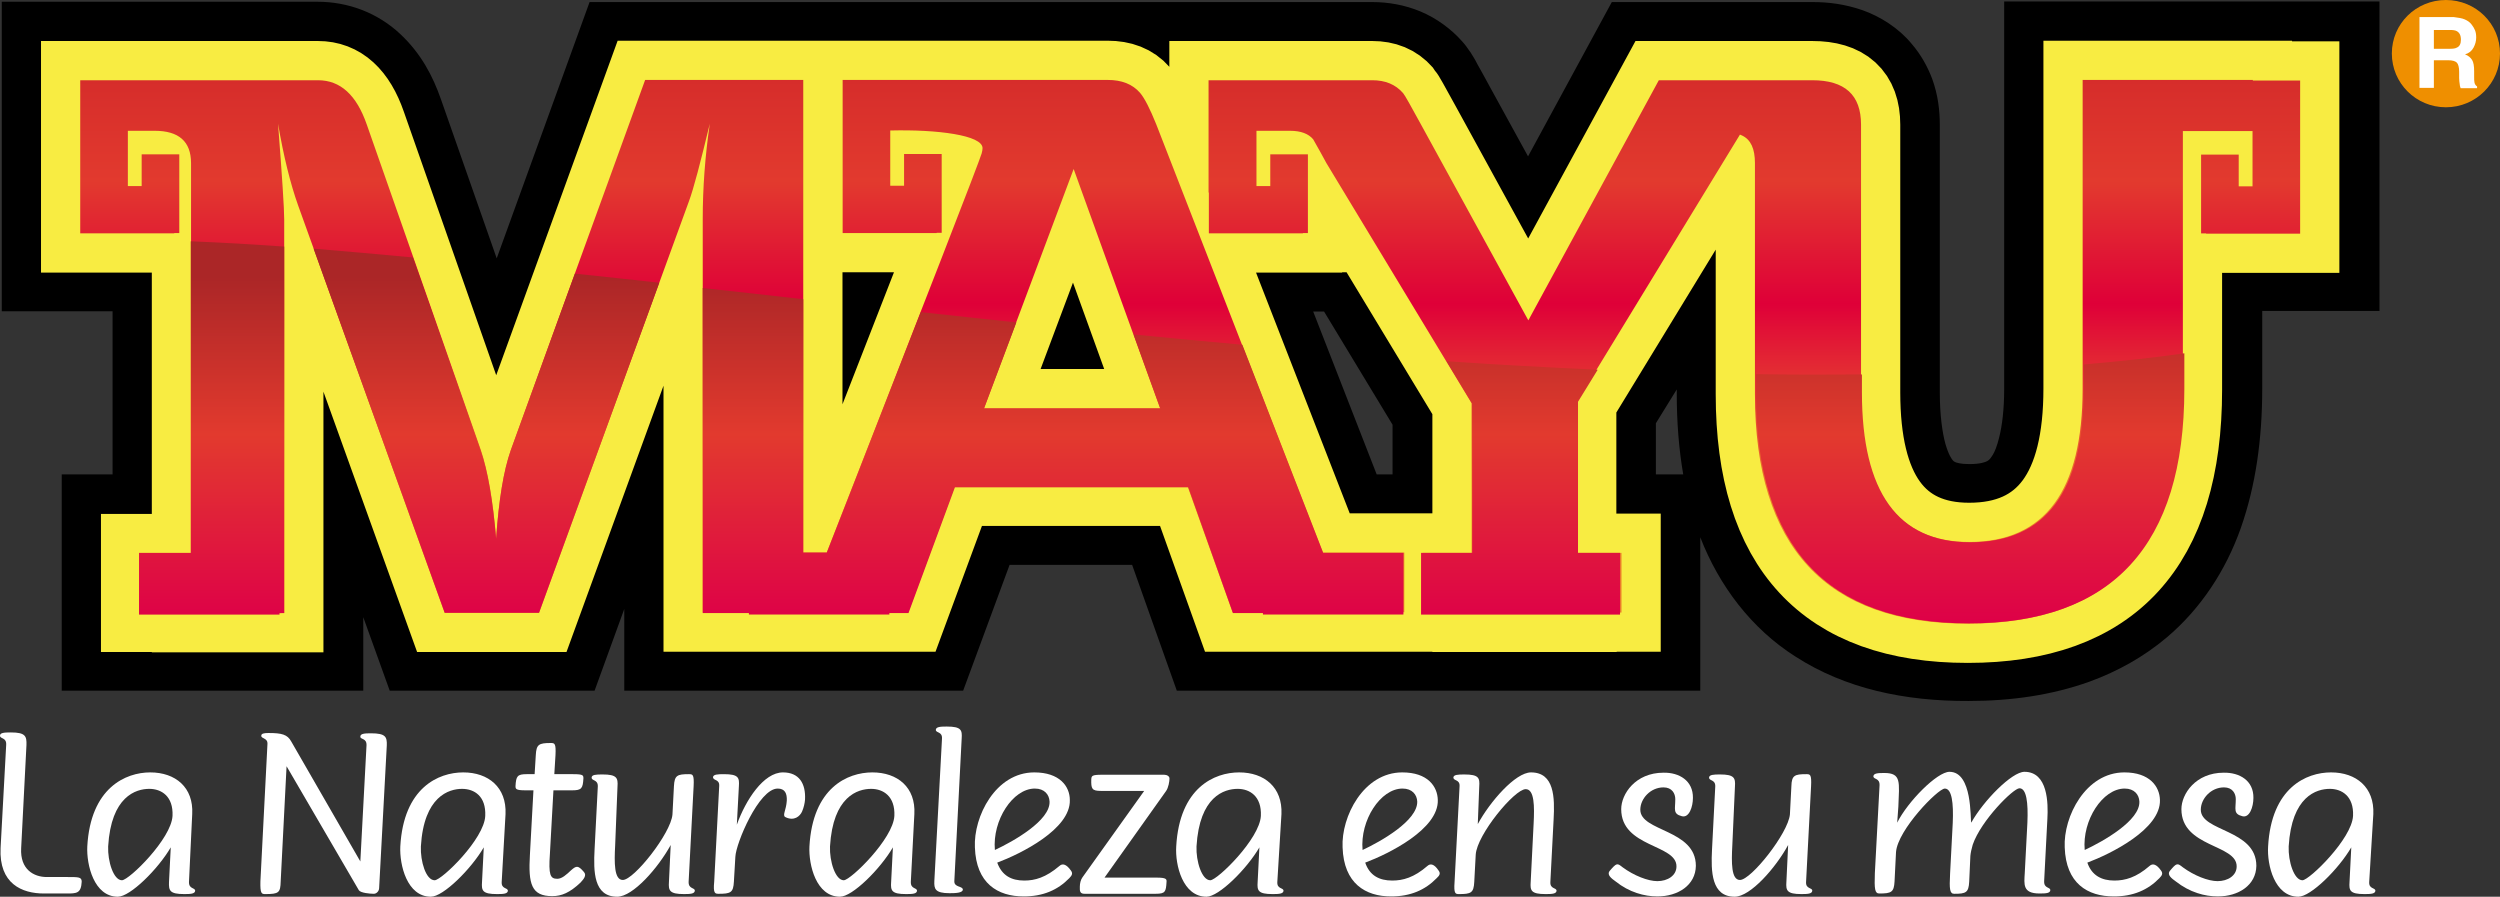
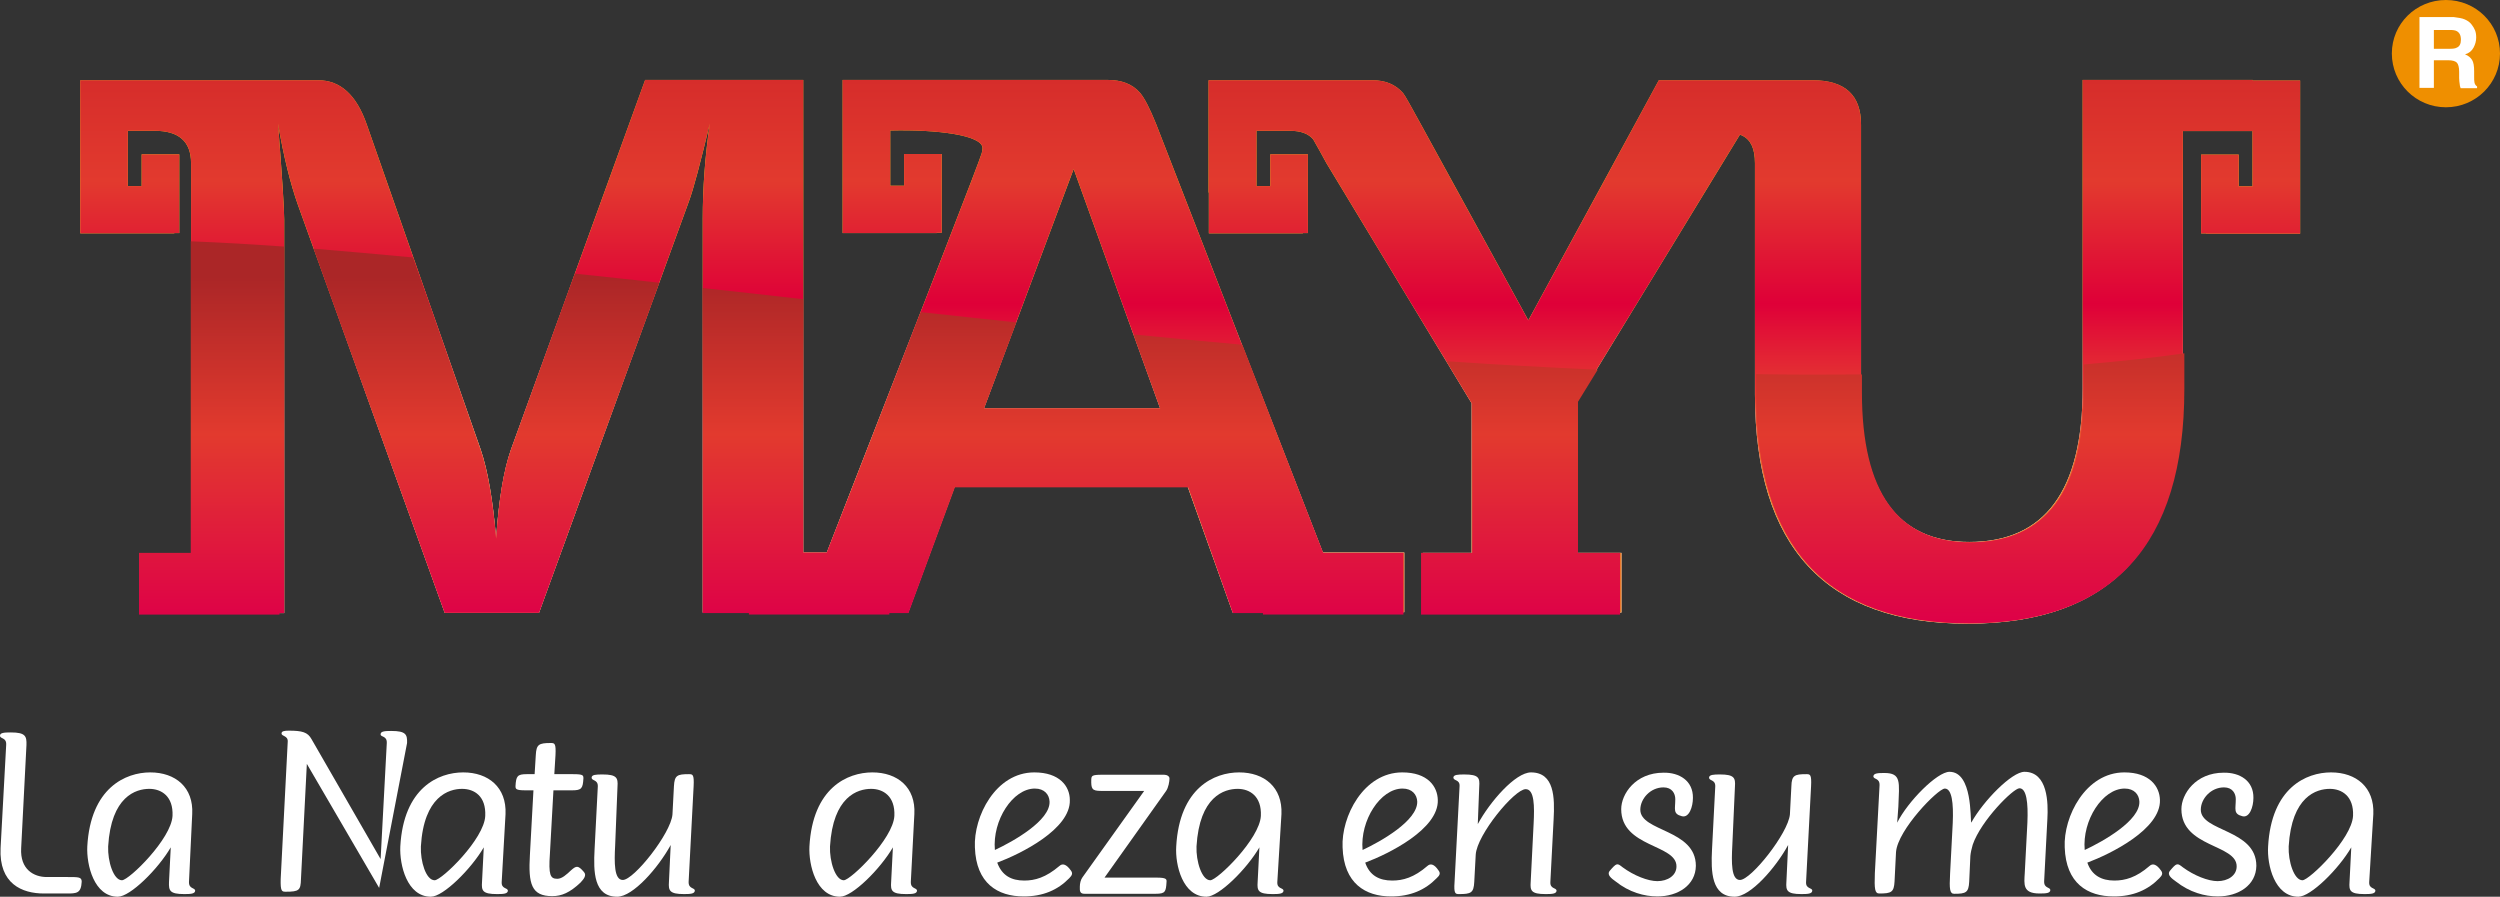
<svg xmlns="http://www.w3.org/2000/svg" xmlns:ns1="http://sodipodi.sourceforge.net/DTD/sodipodi-0.dtd" xmlns:ns2="http://www.inkscape.org/namespaces/inkscape" version="1.1" id="Capa_1" x="0px" y="0px" viewBox="0 0 850.6 305.1" xml:space="preserve" ns1:docname="logo.svg" width="850.6" height="305.1" ns2:version="1.0.1 (3bc2e813f5, 2020-09-07)">
  <rect x="0" y="0" width="850.6" height="305.1" fill="#333333" stroke="none" />
  <defs id="defs105" />
  <ns1:namedview pagecolor="#ffffff" bordercolor="#666666" borderopacity="1" objecttolerance="10" gridtolerance="10" guidetolerance="10" ns2:pageopacity="0" ns2:pageshadow="2" ns2:window-width="1366" ns2:window-height="731" id="namedview103" showgrid="false" fit-margin-top="0" fit-margin-left="0" fit-margin-right="0" fit-margin-bottom="0" ns2:zoom="0.51515229" ns2:cx="378.24302" ns2:cy="195.23016" ns2:window-x="1366" ns2:window-y="37" ns2:window-maximized="0" ns2:current-layer="Capa_1" />
  <style type="text/css" id="style2">
	.st0{fill:#EF8F00;}
	.st1{fill:url(#SVGID_1_);}
	.st2{fill:url(#SVGID_2_);stroke:#F8EC42;stroke-width:26.694;}
	.st3{fill:url(#SVGID_3_);}
	.st4{fill:url(#SVGID_4_);}
	.st5{fill:#FFFFFF;}
</style>
  <g id="g46" transform="translate(-208.3,-239.2)" style="fill:#ffffff">
    <g id="g44" style="fill:#ffffff">
      <path d="m 215.5,527.8 c -0.4,7.2 4.3,9.8 8.7,9.8 h 7.1 c 3.8,0 4.8,0 4.8,1.6 -0.2,4 -1.8,4 -5.1,4 h -7.8 c -7.4,0 -15.3,-3.3 -14.7,-15.5 l 1.9,-35 c 0.2,-2.7 -2.1,-2 -2.1,-3.2 0,-1 1.4,-1.1 3.7,-1.1 5,0 5.4,1.3 5.3,4.3 z" id="path4" style="fill:#ffffff" />
      <path d="m 272.6,539.2 c -0.1,2.6 2.1,1.9 2.1,3.1 -0.1,1 -1.5,1.1 -3.7,1.1 -5,0 -5.3,-1.2 -5.2,-4.1 l 0.6,-11.8 c -4.3,7.4 -13.8,16.8 -18,16.8 -8.1,0 -10.7,-10.8 -10.4,-17.1 1.1,-20 13.1,-25.2 21.4,-25.2 8.6,0 14.8,5.1 14.3,14.2 z M 267,516.8 c 0.3,-6.7 -3.8,-9.2 -7.9,-9.2 -4.5,0 -13,2.5 -14,19.6 -0.2,5 1.8,11.5 4.7,11.5 2.5,-0.1 16.8,-14.1 17.2,-21.9 z" id="path6" style="fill:#ffffff" />
-       <path d="m 337.3,541.3 c 0,1.1 -0.9,2 -1.8,2 -1.4,0 -4.5,-0.3 -5.1,-1.2 l -24.6,-42.2 -2,39.2 c -0.1,3.8 -0.6,4.3 -5.2,4.3 -1.3,0 -1.8,-0.1 -1.7,-4.3 l 2.4,-46.8 c 0.1,-2.1 -2.2,-1.7 -2.1,-2.8 0,-0.7 0.9,-0.9 2.4,-0.9 4.6,0 6.5,0.5 7.8,2.9 l 23.5,40.8 2.1,-39.5 c 0.1,-2.6 -2.2,-1.9 -2.1,-3 0,-1 1.5,-1.1 3.6,-1.1 5,0 5.5,1.2 5.4,4.1 z" id="path8" style="fill:#ffffff" />
+       <path d="m 337.3,541.3 l -24.6,-42.2 -2,39.2 c -0.1,3.8 -0.6,4.3 -5.2,4.3 -1.3,0 -1.8,-0.1 -1.7,-4.3 l 2.4,-46.8 c 0.1,-2.1 -2.2,-1.7 -2.1,-2.8 0,-0.7 0.9,-0.9 2.4,-0.9 4.6,0 6.5,0.5 7.8,2.9 l 23.5,40.8 2.1,-39.5 c 0.1,-2.6 -2.2,-1.9 -2.1,-3 0,-1 1.5,-1.1 3.6,-1.1 5,0 5.5,1.2 5.4,4.1 z" id="path8" style="fill:#ffffff" />
      <path d="m 379,539.2 c -0.2,2.6 2.1,1.9 2.1,3.1 -0.1,1 -1.5,1.1 -3.7,1.1 -5,0 -5.3,-1.2 -5.1,-4.1 l 0.6,-11.8 c -4.3,7.4 -13.8,16.8 -18,16.8 -8.1,0 -10.7,-10.8 -10.4,-17.1 1.1,-20 13,-25.2 21.4,-25.2 8.6,0 14.8,5.1 14.4,14.2 z m -5.6,-22.4 c 0.3,-6.7 -3.7,-9.2 -7.9,-9.2 -4.4,0 -13,2.5 -14,19.6 -0.2,5 1.7,11.5 4.7,11.5 2.5,-0.1 16.9,-14.1 17.2,-21.9 z" id="path10" style="fill:#ffffff" />
      <path d="m 395.7,492 c 1.3,0 1.8,0.1 1.6,4.1 l -0.4,6.5 h 6.4 c 3.5,0 3.5,0.4 3.5,1.5 -0.2,3.3 -0.6,4 -3.8,4 h -6.4 l -1.2,21.6 c -0.5,7.2 0.1,8.5 2.5,8.5 1.6,0 3.1,-1.4 4.7,-2.9 1.8,-1.6 2.4,-1.7 4.3,0.5 1.2,1.2 -0.1,2.6 -1.1,3.7 -3.6,3.4 -6.4,4.6 -9.6,4.6 -7.1,0 -8.2,-4.1 -7.6,-14.1 l 1.2,-21.9 h -2.7 c -3.4,0 -3.4,-0.5 -3.4,-1.5 0.2,-3.3 0.6,-4 3.8,-4 h 2.7 l 0.4,-6.5 c 0.2,-3.6 1,-4.1 5.1,-4.1 z" id="path12" style="fill:#ffffff" />
      <path d="m 417.6,526.9 c -0.3,5.7 -0.4,11.7 2.6,11.7 3.8,0 16.4,-15.9 16.9,-22.3 l 0.5,-9.6 c 0.2,-3.7 1.1,-4.1 5.1,-4.1 1.3,0 1.8,0.1 1.6,4.1 l -1.7,32.5 c -0.1,2.6 2.2,1.9 2.1,3.1 -0.1,1 -1.5,1.1 -3.7,1.1 -4.9,0 -5.3,-1.2 -5.1,-4.1 l 0.6,-12.6 c -4.2,7.7 -12.8,17.6 -18.2,17.6 -8,0 -8.1,-8.5 -7.7,-16.1 l 1.1,-21.4 c 0.1,-2.5 -2.2,-1.8 -2.1,-3.1 0.1,-0.9 1.4,-1 3.7,-1 4.9,0 5.3,1.2 5.1,4.1 z" id="path14" style="fill:#ffffff" />
-       <path d="m 459,519.8 c 3,-8.4 9.1,-17.8 15.7,-17.8 5.5,0 7.8,3.8 7.5,9.3 -0.1,1.2 -0.4,2.6 -1,4 -0.7,1.6 -2.7,3.4 -5.7,1.9 -1.1,-0.6 0.3,-2.3 0.5,-5.6 0.1,-2.4 -0.6,-4.1 -3.1,-4.1 -6.4,0 -14.2,18.6 -14.4,23.2 l -0.5,8.5 c -0.2,3.7 -1.1,4.1 -5.2,4.1 -1.2,0 -1.9,-0.1 -1.5,-4.1 l 1.7,-32.5 c 0.2,-2.5 -2.1,-1.8 -2.1,-3.1 0.1,-0.9 1.5,-1 3.7,-1 5,0 5.3,1.2 5.1,4.1 z" id="path16" style="fill:#ffffff" />
      <path d="m 518.2,539.2 c -0.1,2.6 2.1,1.9 2.1,3.1 -0.1,1 -1.5,1.1 -3.7,1.1 -5,0 -5.3,-1.2 -5.1,-4.1 l 0.6,-11.8 c -4.3,7.4 -13.8,16.8 -18,16.8 -8.1,0 -10.7,-10.8 -10.4,-17.1 1.1,-20 13,-25.2 21.4,-25.2 8.6,0 14.8,5.1 14.3,14.2 z m -5.6,-22.4 c 0.3,-6.7 -3.8,-9.2 -7.9,-9.2 -4.5,0 -13,2.5 -14,19.6 -0.2,5 1.8,11.5 4.7,11.5 2.4,-0.1 16.8,-14.1 17.2,-21.9 z" id="path18" style="fill:#ffffff" />
-       <path d="m 528.8,490.6 c 0.2,-2.6 -2.1,-1.9 -2.1,-3.1 0.1,-1 1.5,-1.1 3.7,-1.1 5,0 5.3,1.2 5.1,4.1 L 533,539 c -0.1,2.2 2.9,1.6 2.9,2.9 -0.1,1.1 -2.4,1.2 -4.5,1.2 -5,0 -5.3,-1.5 -5.2,-4.1 z" id="path20" style="fill:#ffffff" />
      <path d="m 540,527.5 c -0.5,-10.4 7,-25.5 20.2,-25.5 8.7,0 12.1,4.8 12.1,9.4 0.3,9.9 -16.7,18.3 -24.7,21.3 1.6,4.4 4.8,6.1 9.2,6.1 3.6,0 7.3,-1 12,-5 1,-0.9 2.3,-0.6 3.8,1.5 0.8,1 0.5,1.7 -0.5,2.7 -3.9,4 -8.9,6.2 -15.5,6.2 -8.8,0 -16.2,-4.4 -16.6,-16.7 z m 6.8,0.9 c 6.2,-2.9 18.9,-10 18.6,-16.5 -0.1,-2.3 -1.7,-4.4 -5,-4.4 -7.5,0 -14.5,10.8 -13.6,20.9 z" id="path22" style="fill:#ffffff" />
      <path d="m 577.3,543.3 c -1.4,0 -1.7,-0.7 -1.6,-2.4 0,-1.1 0.3,-2.4 0.9,-3.2 l 21,-29.4 h -14.7 c -3.1,0 -3.4,-0.7 -3.3,-4 0.1,-1.1 0.2,-1.5 3.6,-1.5 h 21.2 c 0.9,0 1.9,0.5 1.8,1.4 0,0.7 -0.3,3 -1.2,4.2 l -20.9,29.4 h 17.7 c 3.3,0 3.5,0.5 3.4,1.5 -0.2,3.3 -0.4,4 -3.7,4 z" id="path24" style="fill:#ffffff" />
      <path d="m 642.9,539.2 c -0.2,2.6 2.1,1.9 2.1,3.1 -0.1,1 -1.5,1.1 -3.7,1.1 -5,0 -5.3,-1.2 -5.1,-4.1 l 0.6,-11.8 c -4.3,7.4 -13.8,16.8 -18,16.8 -8.1,0 -10.7,-10.8 -10.3,-17.1 1.1,-20 13,-25.2 21.4,-25.2 8.6,0 14.8,5.1 14.4,14.2 z m -5.6,-22.4 c 0.3,-6.7 -3.8,-9.2 -7.9,-9.2 -4.5,0 -13,2.5 -14,19.6 -0.2,5 1.8,11.5 4.7,11.5 2.5,-0.1 16.8,-14.1 17.2,-21.9 z" id="path26" style="fill:#ffffff" />
      <path d="m 665.1,527.5 c -0.5,-10.4 7.1,-25.5 20.3,-25.5 8.7,0 12,4.8 12.1,9.4 0.3,9.9 -16.7,18.3 -24.7,21.3 1.5,4.4 4.8,6.1 9.2,6.1 3.6,0 7.4,-1 12,-5 1,-0.9 2.3,-0.6 3.7,1.5 0.8,1 0.5,1.7 -0.6,2.7 -3.9,4 -8.9,6.2 -15.5,6.2 -8.7,0 -16.1,-4.4 -16.5,-16.7 z m 6.8,0.9 c 6.2,-2.9 18.8,-10 18.6,-16.5 -0.1,-2.3 -1.7,-4.4 -5,-4.4 -7.5,0 -14.5,10.8 -13.6,20.9 z" id="path28" style="fill:#ffffff" />
      <path d="m 711.1,519.6 c 4.1,-7.6 12.8,-17.6 18.1,-17.6 8,0 8.1,8.6 7.7,16 l -1.1,21.2 c -0.2,2.6 2.1,1.9 2.1,3.1 -0.1,1 -1.5,1.1 -3.7,1.1 -5,0 -5.3,-1.2 -5.1,-4.1 l 1,-19.9 c 0.3,-5.8 0.3,-11.7 -2.7,-11.7 -3.8,0 -16.6,15.5 -17,22.3 l -0.5,9.3 c -0.2,3.7 -1.1,4.1 -5.2,4.1 -1.2,0 -1.8,-0.1 -1.5,-4.1 l 1.7,-32.5 c 0.2,-2.5 -2.1,-1.8 -2.1,-3.1 0.1,-0.9 1.5,-1 3.7,-1 5,0 5.3,1.2 5.1,4.1 z" id="path30" style="fill:#ffffff" />
      <path d="m 784.3,510.7 c 0,3 -1.3,6.9 -3.8,6.2 -3.1,-0.8 -2.2,-2.4 -2.2,-5.8 0,-1.9 -1.1,-4 -4,-4 -4.5,0 -7.9,3.9 -7.9,7.6 0,7.5 18.9,6.6 18.9,19.1 -0.1,6.6 -6.1,10.4 -13.1,10.4 -4.4,0 -9.6,-1.4 -14.2,-5.1 -1.4,-1 -3,-2.2 -2.1,-3.5 2.5,-2.9 2.6,-2.8 4.5,-1.3 3.8,2.8 8.6,4.7 11.8,4.7 3.5,0 6.5,-1.9 6.5,-5 0.1,-7.6 -18.8,-6.4 -18.8,-19.5 0,-5.1 4.8,-12.4 14.4,-12.4 5.3,-0.1 10.1,2.7 10,8.6 z" id="path32" style="fill:#ffffff" />
      <path d="m 797.7,526.9 c -0.3,5.7 -0.4,11.7 2.6,11.7 3.8,0 16.4,-15.9 17,-22.3 l 0.5,-9.6 c 0.1,-3.7 1.1,-4.1 5.1,-4.1 1.3,0 1.8,0.1 1.6,4.1 l -1.7,32.5 c -0.2,2.6 2.2,1.9 2.1,3.1 -0.1,1 -1.5,1.1 -3.7,1.1 -4.9,0 -5.3,-1.2 -5.1,-4.1 l 0.6,-12.6 c -4.2,7.7 -12.8,17.6 -18.2,17.6 -7.9,0 -8.1,-8.5 -7.7,-16.1 l 1.1,-21.4 c 0.1,-2.5 -2.2,-1.8 -2.1,-3.1 0.1,-0.9 1.5,-1 3.7,-1 4.9,0 5.3,1.2 5.1,4.1 z" id="path34" style="fill:#ffffff" />
      <path d="m 878.3,539.2 c -0.2,3.7 -1.1,4.1 -5.1,4.1 -1.5,0 -1.7,-1.5 -1.4,-6.9 l 0.9,-17.2 c 0.3,-6.8 -0.3,-11.7 -2.7,-11.7 -2.3,0 -16,14 -16.6,21.6 l -0.5,10 c -0.2,3.7 -1.1,4.1 -5.2,4.1 -1.5,0 -1.7,-1.5 -1.5,-6.9 l 1.6,-29.9 c 0.1,-2.6 -2.1,-1.9 -2.1,-3.1 0.1,-1 1.5,-1.1 3.7,-1.1 5.9,0 5.1,3.1 4.8,11.4 l -0.4,5.5 c 3.6,-7.2 13.6,-17.3 17.8,-17.3 7.9,0 7,16.2 7.4,17.3 4.1,-7.4 13.8,-17.3 18.1,-17.3 8,0 8.1,10.7 7.8,16 l -1.1,21.2 c -0.1,2.6 2.1,1.9 2.1,3.1 -0.1,1 -1.4,1.1 -3.7,1.1 -5.8,0 -5.2,-3.2 -5,-6.9 l 0.9,-17.2 c 0.3,-6.8 -0.3,-11.7 -2.7,-11.7 -2.1,0 -13.1,11 -15.9,19.2 -0.4,1.4 -0.7,2.7 -0.8,3.8 z" id="path36" style="fill:#ffffff" />
      <path d="m 910.8,527.5 c -0.5,-10.4 7.1,-25.5 20.3,-25.5 8.6,0 12,4.8 12.1,9.4 0.3,9.9 -16.7,18.3 -24.7,21.3 1.5,4.4 4.9,6.1 9.2,6.1 3.6,0 7.4,-1 12,-5 1,-0.9 2.3,-0.6 3.8,1.5 0.8,1 0.5,1.7 -0.5,2.7 -3.9,4 -8.9,6.2 -15.5,6.2 -8.9,0 -16.3,-4.4 -16.7,-16.7 z m 6.8,0.9 c 6.2,-2.9 18.9,-10 18.6,-16.5 -0.1,-2.3 -1.7,-4.4 -5,-4.4 -7.5,0 -14.5,10.8 -13.6,20.9 z" id="path38" style="fill:#ffffff" />
      <path d="m 975,510.7 c 0,3 -1.3,6.9 -3.8,6.2 -3.1,-0.8 -2.2,-2.4 -2.2,-5.8 0,-1.9 -1.1,-4 -4,-4 -4.5,0 -7.9,3.9 -7.9,7.6 0,7.5 18.9,6.6 18.9,19.1 -0.1,6.6 -6.1,10.4 -13.1,10.4 -4.5,0 -9.6,-1.4 -14.3,-5.1 -1.4,-1 -3,-2.2 -2.1,-3.5 2.4,-2.9 2.6,-2.8 4.5,-1.3 3.8,2.8 8.6,4.7 11.8,4.7 3.5,0 6.5,-1.9 6.5,-5 0.1,-7.6 -18.8,-6.4 -18.8,-19.5 0,-5.1 4.8,-12.4 14.4,-12.4 5.4,-0.1 10.2,2.7 10.1,8.6 z" id="path40" style="fill:#ffffff" />
      <path d="m 1014.4,539.2 c -0.2,2.6 2.1,1.9 2.1,3.1 -0.1,1 -1.5,1.1 -3.7,1.1 -5,0 -5.3,-1.2 -5.1,-4.1 l 0.6,-11.8 c -4.3,7.4 -13.8,16.8 -18,16.8 -8.1,0 -10.7,-10.8 -10.3,-17.1 1.1,-20 13,-25.2 21.4,-25.2 8.6,0 14.8,5.1 14.4,14.2 z m -5.5,-22.4 c 0.3,-6.7 -3.8,-9.2 -7.9,-9.2 -4.5,0 -13,2.5 -14,19.6 -0.2,5 1.8,11.5 4.7,11.5 2.4,-0.1 16.8,-14.1 17.2,-21.9 z" id="path42" style="fill:#ffffff" />
    </g>
  </g>
  <g id="g100" transform="translate(-208.3,-239.2)">
    <path class="st0" d="m 1058.9,257.4 c 0,10.1 -8.2,18.3 -18.4,18.3 -10.2,0 -18.4,-8.2 -18.4,-18.3 0,-10.1 8.2,-18.2 18.4,-18.2 10.2,0 18.4,8.1 18.4,18.2 z" id="path48" />
    <g id="g63">
      <linearGradient id="SVGID_1_" gradientUnits="userSpaceOnUse" x1="1187.936" y1="451.221" x2="1187.936" y2="266.367" gradientTransform="translate(-574.65)">
        <stop offset="0.341" style="stop-color:#FFFFFF" id="stop50" />
        <stop offset="0.582" style="stop-color:#F8EC42" id="stop52" />
        <stop offset="0.819" style="stop-color:#FCD81D" id="stop54" />
        <stop offset="1" style="stop-color:#F6B227" id="stop56" />
      </linearGradient>
      <path class="st1" d="m 974.8,266.4 v 0 h -23.7 v 0 h -34.2 v 105 c 0,34.8 -12.9,52.2 -38.6,52.2 -24.5,0 -36.8,-17 -36.8,-50.9 v -91.1 c 0,-10.1 -5.5,-15.1 -16.6,-15.1 h -52.2 l -44.4,81.7 -36.5,-66.6 c -3.5,-6.4 -5.5,-10 -6.1,-10.7 -2.6,-3 -6.1,-4.4 -10.5,-4.4 H 634 v 0 h -14.5 v 38.2 h 0.1 v 13.9 h 32 v -0.1 h 1.7 v -26.8 h -12.8 v 10.8 h -4.7 v -18.8 h 11.4 c 3.7,0 6.3,1 7.9,2.9 1.6,2.8 3.1,5.5 4.5,8.1 l 49.4,81.7 v 50.9 h -16.6 v 20.3 H 709 v 0.1 h 36 v -0.1 h 15 V 427.3 H 744.9 V 375.8 L 800.3,285 c 0.3,0.1 0.5,0.2 0.7,0.3 3,1.4 4.4,4.5 4.4,9.4 v 78.6 c 0,52 24.2,78.1 72.4,78.1 48.8,0 73.2,-26.5 73.2,-79.6 v -88 h 23.7 v 18.8 H 970 v -10.8 h -12.8 v 26.8 h 1.7 v 0.1 h 32 v -13.9 0 -38.2 h -16.1 z m -373.1,15.1 c -2.1,-5.2 -3.9,-8.8 -5.5,-10.7 -2.6,-3 -6.3,-4.4 -11,-4.4 h -74.7 v 0 H 495 v 38.2 0 13.9 h 32 v -0.1 h 1.7 v -26.8 h -12.8 v 10.8 h -4.7 v -18.8 c 16,-0.4 31.4,1.6 31.4,6 0,0.5 -0.1,1.1 -0.3,1.8 -0.8,2.8 -18.4,48 -52.7,135.8 h -8 V 266.4 h -53.8 l -45.7,125.9 c -2.4,6.9 -4.1,17 -5,30 -1.1,-12.9 -2.8,-22.9 -5.2,-30 L 333.1,281.6 c -3.5,-10.1 -9,-15.1 -16.6,-15.1 h -67.7 v 0 h -13.2 v 38.2 0 13.9 h 32 v -0.1 h 1.7 v -26.8 h -12.8 v 10.8 h -4.7 v -18.8 h 9.1 c 8.2,0 12.4,3.6 12.4,11 V 427.4 H 256 v 20.3 h 17.3 v 0.1 H 305 V 313.9 c 0,-3.7 -0.7,-14.5 -2.1,-32.6 1.9,11.1 4.2,20.4 6.8,27.7 l 49.9,138.7 h 32.1 l 51,-140 c 1.6,-4.3 3.9,-13.1 7.1,-26.4 -1.6,11 -2.4,21.8 -2.4,32.4 v 133.9 h 69.9 l 15.8,-42.8 h 79.3 l 15.3,42.8 h 38.6 v -0.1 h 19.8 V 427.2 H 658.4 Z M 481.6,447.6 v 0 z m 61.5,-69.5 30.5,-81.4 29.4,81.4 z" id="path59" style="fill:url(#SVGID_1_)" />
-       <path d="m 819.2,462.6 c -15,-9.5 -26,-24.1 -32.4,-40.6 v 0 52.2 h -15.1 v 0 H 682.1 608.7 L 593.5,431.4 H 551.8 L 536,474.2 H 420.7 v -27.8 l -10.1,27.8 h -69.7 l -9,-25 v 25 h -85.3 v 0 h -17.3 v -73.6 h 17.3 v -55.5 h -37.7 v -13.9 0 -91.4 H 222 v 0 h 94.5 c 4.9,0 10.1,0.9 15,2.8 v 0 c 4.9,1.9 9.4,4.8 12.9,8.1 v 0 c 7.2,6.7 11.2,14.5 13.9,22.2 v 0 l 19,54.2 31.6,-87.2 h 74.7 123.6 v 0 h 68 c 5.2,0 10.9,0.9 16.4,3.2 v 0 c 5.5,2.3 10.5,6 14.2,10.2 v 0 l 0.7,0.8 0.7,0.9 c 0.8,1.1 1.1,1.6 1.5,2.1 v 0 c 0.3,0.5 0.5,0.9 0.8,1.3 v 0 c 0.5,0.8 1,1.7 1.5,2.7 v 0 c 1.1,2 2.6,4.6 4.3,7.8 v 0 l 12.9,23.5 28.5,-52.5 H 825 c 5.4,0 11.1,0.7 17.1,2.8 v 0 c 5.9,2.1 12.2,6 16.7,11.5 v 0 c 3.1,3.6 5.4,7.8 6.9,11.8 v 0 c 2,5.5 2.6,10.8 2.6,15.7 v 0 91.1 c 0,7.8 0.9,13.7 1.9,17.4 v 0 c 1.1,3.8 2.2,5.3 2.6,5.7 v 0 c 0.3,0.3 0.3,0.3 0.7,0.5 v 0 c 0.4,0.2 1.8,0.7 4.8,0.7 v 0 c 3.9,0 5.5,-0.7 6.1,-1 v 0 c 0.6,-0.4 0.8,-0.4 1.9,-2.1 v 0 c 0.7,-1.1 1.5,-3.1 2.2,-6 v 0 c 1,-3.9 1.7,-9.5 1.7,-16.5 v 0 -131.8 h 87.7 v 0 h 40 v 91.4 0 13.9 H 978 v 26.4 c 0,17.2 -2.2,33 -7.3,47.5 v 0 c -5.1,14.4 -13.6,27.4 -25.2,37.2 v 0 c -7.7,6.5 -16.6,11.5 -26.2,15 v 0 c -12.8,4.6 -26.6,6.6 -41.2,6.6 v 0 c -21.8,0.1 -42,-4.2 -58.9,-15.1 z m -47.5,-79.4 v 17.4 h 9.3 c -1.5,-8.7 -2.2,-17.9 -2.2,-27.4 v 0 -1.5 z m -95,17.4 h 5.4 v -16.9 l -23.3,-38.5 h -3.7 z M 543.1,378.2 v 0 0 0 z" id="path61" />
    </g>
    <linearGradient id="SVGID_2_" gradientUnits="userSpaceOnUse" x1="1187.936" y1="451.221" x2="1187.936" y2="266.367" gradientTransform="translate(-574.65)">
      <stop offset="0.341" style="stop-color:#FFFFFF" id="stop65" />
      <stop offset="0.582" style="stop-color:#F8EC42" id="stop67" />
      <stop offset="0.819" style="stop-color:#FCD81D" id="stop69" />
      <stop offset="1" style="stop-color:#F6B227" id="stop71" />
    </linearGradient>
-     <path class="st2" d="m 974.8,266.4 v 0 h -23.7 v 0 h -34.2 v 105 c 0,34.8 -12.9,52.2 -38.6,52.2 -24.5,0 -36.8,-17 -36.8,-50.9 v -91.1 c 0,-10.1 -5.5,-15.1 -16.6,-15.1 h -52.2 l -44.4,81.7 -36.5,-66.6 c -3.5,-6.4 -5.5,-10 -6.1,-10.7 -2.6,-3 -6.1,-4.4 -10.5,-4.4 H 634 v 0 h -14.5 v 38.2 h 0.1 v 13.9 h 32 v -0.1 h 1.7 v -26.8 h -12.8 v 10.8 h -4.7 v -18.8 h 11.4 c 3.7,0 6.3,1 7.9,2.9 1.6,2.8 3.1,5.5 4.5,8.1 l 49.4,81.7 v 50.9 h -16.6 v 20.3 H 709 v 0.1 h 36 v -0.1 h 15 V 427.3 H 744.9 V 375.8 L 800.3,285 c 0.3,0.1 0.5,0.2 0.7,0.3 3,1.4 4.4,4.5 4.4,9.4 v 78.6 c 0,52 24.2,78.1 72.4,78.1 48.8,0 73.2,-26.5 73.2,-79.6 v -88 h 23.7 v 18.8 H 970 v -10.8 h -12.8 v 26.8 h 1.7 v 0.1 h 32 v -13.9 0 -38.2 h -16.1 z m -373.1,15.1 c -2.1,-5.2 -3.9,-8.8 -5.5,-10.7 -2.6,-3 -6.3,-4.4 -11,-4.4 h -74.7 v 0 H 495 v 38.2 0 13.9 h 32 v -0.1 h 1.7 v -26.8 h -12.8 v 10.8 h -4.7 v -18.8 c 16,-0.4 31.4,1.6 31.4,6 0,0.5 -0.1,1.1 -0.3,1.8 -0.8,2.8 -18.4,48 -52.7,135.8 h -8 V 266.4 h -53.8 l -45.7,125.9 c -2.4,6.9 -4.1,17 -5,30 -1.1,-12.9 -2.8,-22.9 -5.2,-30 L 333.1,281.6 c -3.5,-10.1 -9,-15.1 -16.6,-15.1 h -67.7 v 0 h -13.2 v 38.2 0 13.9 h 32 v -0.1 h 1.7 v -26.8 h -12.8 v 10.8 h -4.7 v -18.8 h 9.1 c 8.2,0 12.4,3.6 12.4,11 V 427.4 H 256 v 20.3 h 17.3 v 0.1 H 305 V 313.9 c 0,-3.7 -0.7,-14.5 -2.1,-32.6 1.9,11.1 4.2,20.4 6.8,27.7 l 49.9,138.7 h 32.1 l 51,-140 c 1.6,-4.3 3.9,-13.1 7.1,-26.4 -1.6,11 -2.4,21.8 -2.4,32.4 v 133.9 h 69.9 l 15.8,-42.8 h 79.3 l 15.3,42.8 h 38.6 v -0.1 h 19.8 V 427.2 H 658.4 Z M 481.6,447.6 v 0 z m 61.5,-69.5 30.5,-81.4 29.4,81.4 z" id="path74" style="fill:url(#SVGID_2_)" />
    <linearGradient id="SVGID_3_" gradientUnits="userSpaceOnUse" x1="1187.936" y1="451.221" x2="1187.936" y2="266.367" gradientTransform="translate(-574.65)">
      <stop offset="0.236" style="stop-color:#EC7D2A" id="stop76" />
      <stop offset="0.588" style="stop-color:#DF0038" id="stop78" />
      <stop offset="0.813" style="stop-color:#E23A2E" id="stop80" />
      <stop offset="1" style="stop-color:#D62D2B" id="stop82" />
    </linearGradient>
    <path class="st3" d="m 974.8,266.4 v 0 h -23.7 v 0 h -34.2 v 105 c 0,34.8 -12.9,52.2 -38.6,52.2 -24.5,0 -36.8,-17 -36.8,-50.9 v -91.1 c 0,-10.1 -5.5,-15.1 -16.6,-15.1 h -52.2 l -44.4,81.7 -36.5,-66.6 c -3.5,-6.4 -5.5,-10 -6.1,-10.7 -2.6,-3 -6.1,-4.4 -10.5,-4.4 H 634 v 0 h -14.5 v 38.2 h 0.1 v 13.9 h 32 v -0.1 h 1.7 v -26.8 h -12.8 v 10.8 h -4.7 v -18.8 h 11.4 c 3.7,0 6.3,1 7.9,2.9 1.6,2.8 3.1,5.5 4.5,8.1 l 49.4,81.7 v 50.9 h -16.6 v 20.3 H 709 v 0.1 h 36 v -0.1 h 15 V 427.3 H 744.9 V 375.8 L 800.3,285 c 0.3,0.1 0.5,0.2 0.7,0.3 3,1.4 4.4,4.5 4.4,9.4 v 78.6 c 0,52 24.2,78.1 72.4,78.1 48.8,0 73.2,-26.5 73.2,-79.6 v -88 h 23.7 v 18.8 H 970 v -10.8 h -12.8 v 26.8 h 1.7 v 0.1 h 32 v -13.9 0 -38.2 h -16.1 z m -373.1,15.1 c -2.1,-5.2 -3.9,-8.8 -5.5,-10.7 -2.6,-3 -6.3,-4.4 -11,-4.4 h -74.7 v 0 H 495 v 38.2 0 13.9 h 32 v -0.1 h 1.7 v -26.8 h -12.8 v 10.8 h -4.7 v -18.8 c 16,-0.4 31.4,1.6 31.4,6 0,0.5 -0.1,1.1 -0.3,1.8 -0.8,2.8 -18.4,48 -52.7,135.8 h -8 V 266.4 h -53.8 l -45.7,125.9 c -2.4,6.9 -4.1,17 -5,30 -1.1,-12.9 -2.8,-22.9 -5.2,-30 L 333.1,281.6 c -3.5,-10.1 -9,-15.1 -16.6,-15.1 h -67.7 v 0 h -13.2 v 38.2 0 13.9 h 32 v -0.1 h 1.7 v -26.8 h -12.8 v 10.8 h -4.7 v -18.8 h 9.1 c 8.2,0 12.4,3.6 12.4,11 V 427.4 H 256 v 20.3 h 17.3 v 0.1 H 305 V 313.9 c 0,-3.7 -0.7,-14.5 -2.1,-32.6 1.9,11.1 4.2,20.4 6.8,27.7 l 49.9,138.7 h 32.1 l 51,-140 c 1.6,-4.3 3.9,-13.1 7.1,-26.4 -1.6,11 -2.4,21.8 -2.4,32.4 v 133.9 h 69.9 l 15.8,-42.8 h 79.3 l 15.3,42.8 h 38.6 v -0.1 h 19.8 V 427.2 H 658.4 Z M 481.6,447.6 v 0 z m 61.5,-69.5 30.5,-81.4 29.4,81.4 z" id="path85" style="fill:url(#SVGID_3_)" />
    <linearGradient id="SVGID_4_" gradientUnits="userSpaceOnUse" x1="1178.199" y1="451.429" x2="1178.199" y2="321.244" gradientTransform="translate(-574.65)">
      <stop offset="0" style="stop-color:#DE0048" id="stop87" />
      <stop offset="0.494" style="stop-color:#E23A2E" id="stop89" />
      <stop offset="0.907" style="stop-color:#AB2627" id="stop91" />
    </linearGradient>
    <path class="st4" d="m 382.1,392.4 c -2.5,7 -4.1,17 -5,30.1 -1.1,-12.9 -2.8,-22.9 -5.3,-30.1 l -23,-65.6 c -11.7,-1.1 -23,-2.1 -33.8,-3 l 44.6,123.9 h 32.1 l 40.9,-112.3 c -9.7,-1.1 -19.3,-2.1 -28.7,-3.1 z m 535.2,-29.2 v 8.2 c 0,34.9 -12.9,52.3 -38.7,52.3 -24.5,0 -36.8,-17 -36.8,-51 v -6.1 c -11.8,0.1 -23.9,0.1 -36,-0.1 v 6.7 c 0,52.1 24.1,78.1 72.4,78.1 48.8,0 73.3,-26.6 73.3,-79.7 v -12.2 c -11,1.6 -22.5,2.8 -34.2,3.8 z m -644.2,64.1 h -17.5 v 21 h 47.8 v -0.5 H 305 V 323.1 c -11.1,-0.8 -21.8,-1.4 -31.8,-1.8 v 106 z M 631,356.5 c -12.4,-1.1 -24.7,-2.3 -37,-3.5 l 9.1,25.2 h -60 l 11,-29.3 c -10.9,-1.2 -21.8,-2.3 -32.5,-3.5 -8.2,21.1 -18.9,48.4 -32,81.8 h -8 V 341 c -11.6,-1.3 -22.9,-2.6 -34.2,-3.8 v 110.6 h 15.7 v 0.5 h 47.8 v -0.5 h 6.5 L 533.2,405 h 79.4 l 15.2,42.8 H 638 v 0.5 h 47.8 v -21 h -27.3 z m 114.2,19.4 6.7,-10.9 c -17,-0.8 -34.1,-1.7 -51.4,-2.9 l 8.7,14.4 v 50.8 h -17.4 v 21 h 67.7 v -21 h -14.3 z" id="path94" style="fill:url(#SVGID_4_)" />
    <g id="g98">
      <path class="st5" d="m 1046.9,245.8 c 0.9,0.4 1.7,0.9 2.3,1.7 0.5,0.6 0.9,1.3 1.2,2 0.3,0.7 0.4,1.6 0.4,2.5 0,1.1 -0.3,2.3 -0.9,3.4 -0.6,1.1 -1.5,1.9 -2.9,2.3 1.1,0.4 1.9,1.1 2.4,1.9 0.5,0.8 0.7,2.1 0.7,3.8 v 1.6 c 0,1.1 0,1.8 0.1,2.2 0.1,0.6 0.4,1.1 0.9,1.4 v 0.6 h -5.6 c -0.2,-0.5 -0.3,-1 -0.3,-1.3 -0.1,-0.7 -0.2,-1.4 -0.2,-2.1 v -2.2 c 0,-1.5 -0.3,-2.6 -0.8,-3.1 -0.5,-0.5 -1.5,-0.8 -2.9,-0.8 h -4.9 v 9.4 h -4.9 V 245 h 11.6 c 1.6,0.2 2.9,0.4 3.8,0.8 z m -10.5,3.5 v 6.5 h 5.4 c 1.1,0 1.9,-0.1 2.4,-0.4 1,-0.4 1.4,-1.4 1.4,-2.7 0,-1.5 -0.5,-2.4 -1.4,-2.9 -0.5,-0.3 -1.3,-0.4 -2.3,-0.4 h -5.5 z" id="path96" />
    </g>
  </g>
</svg>